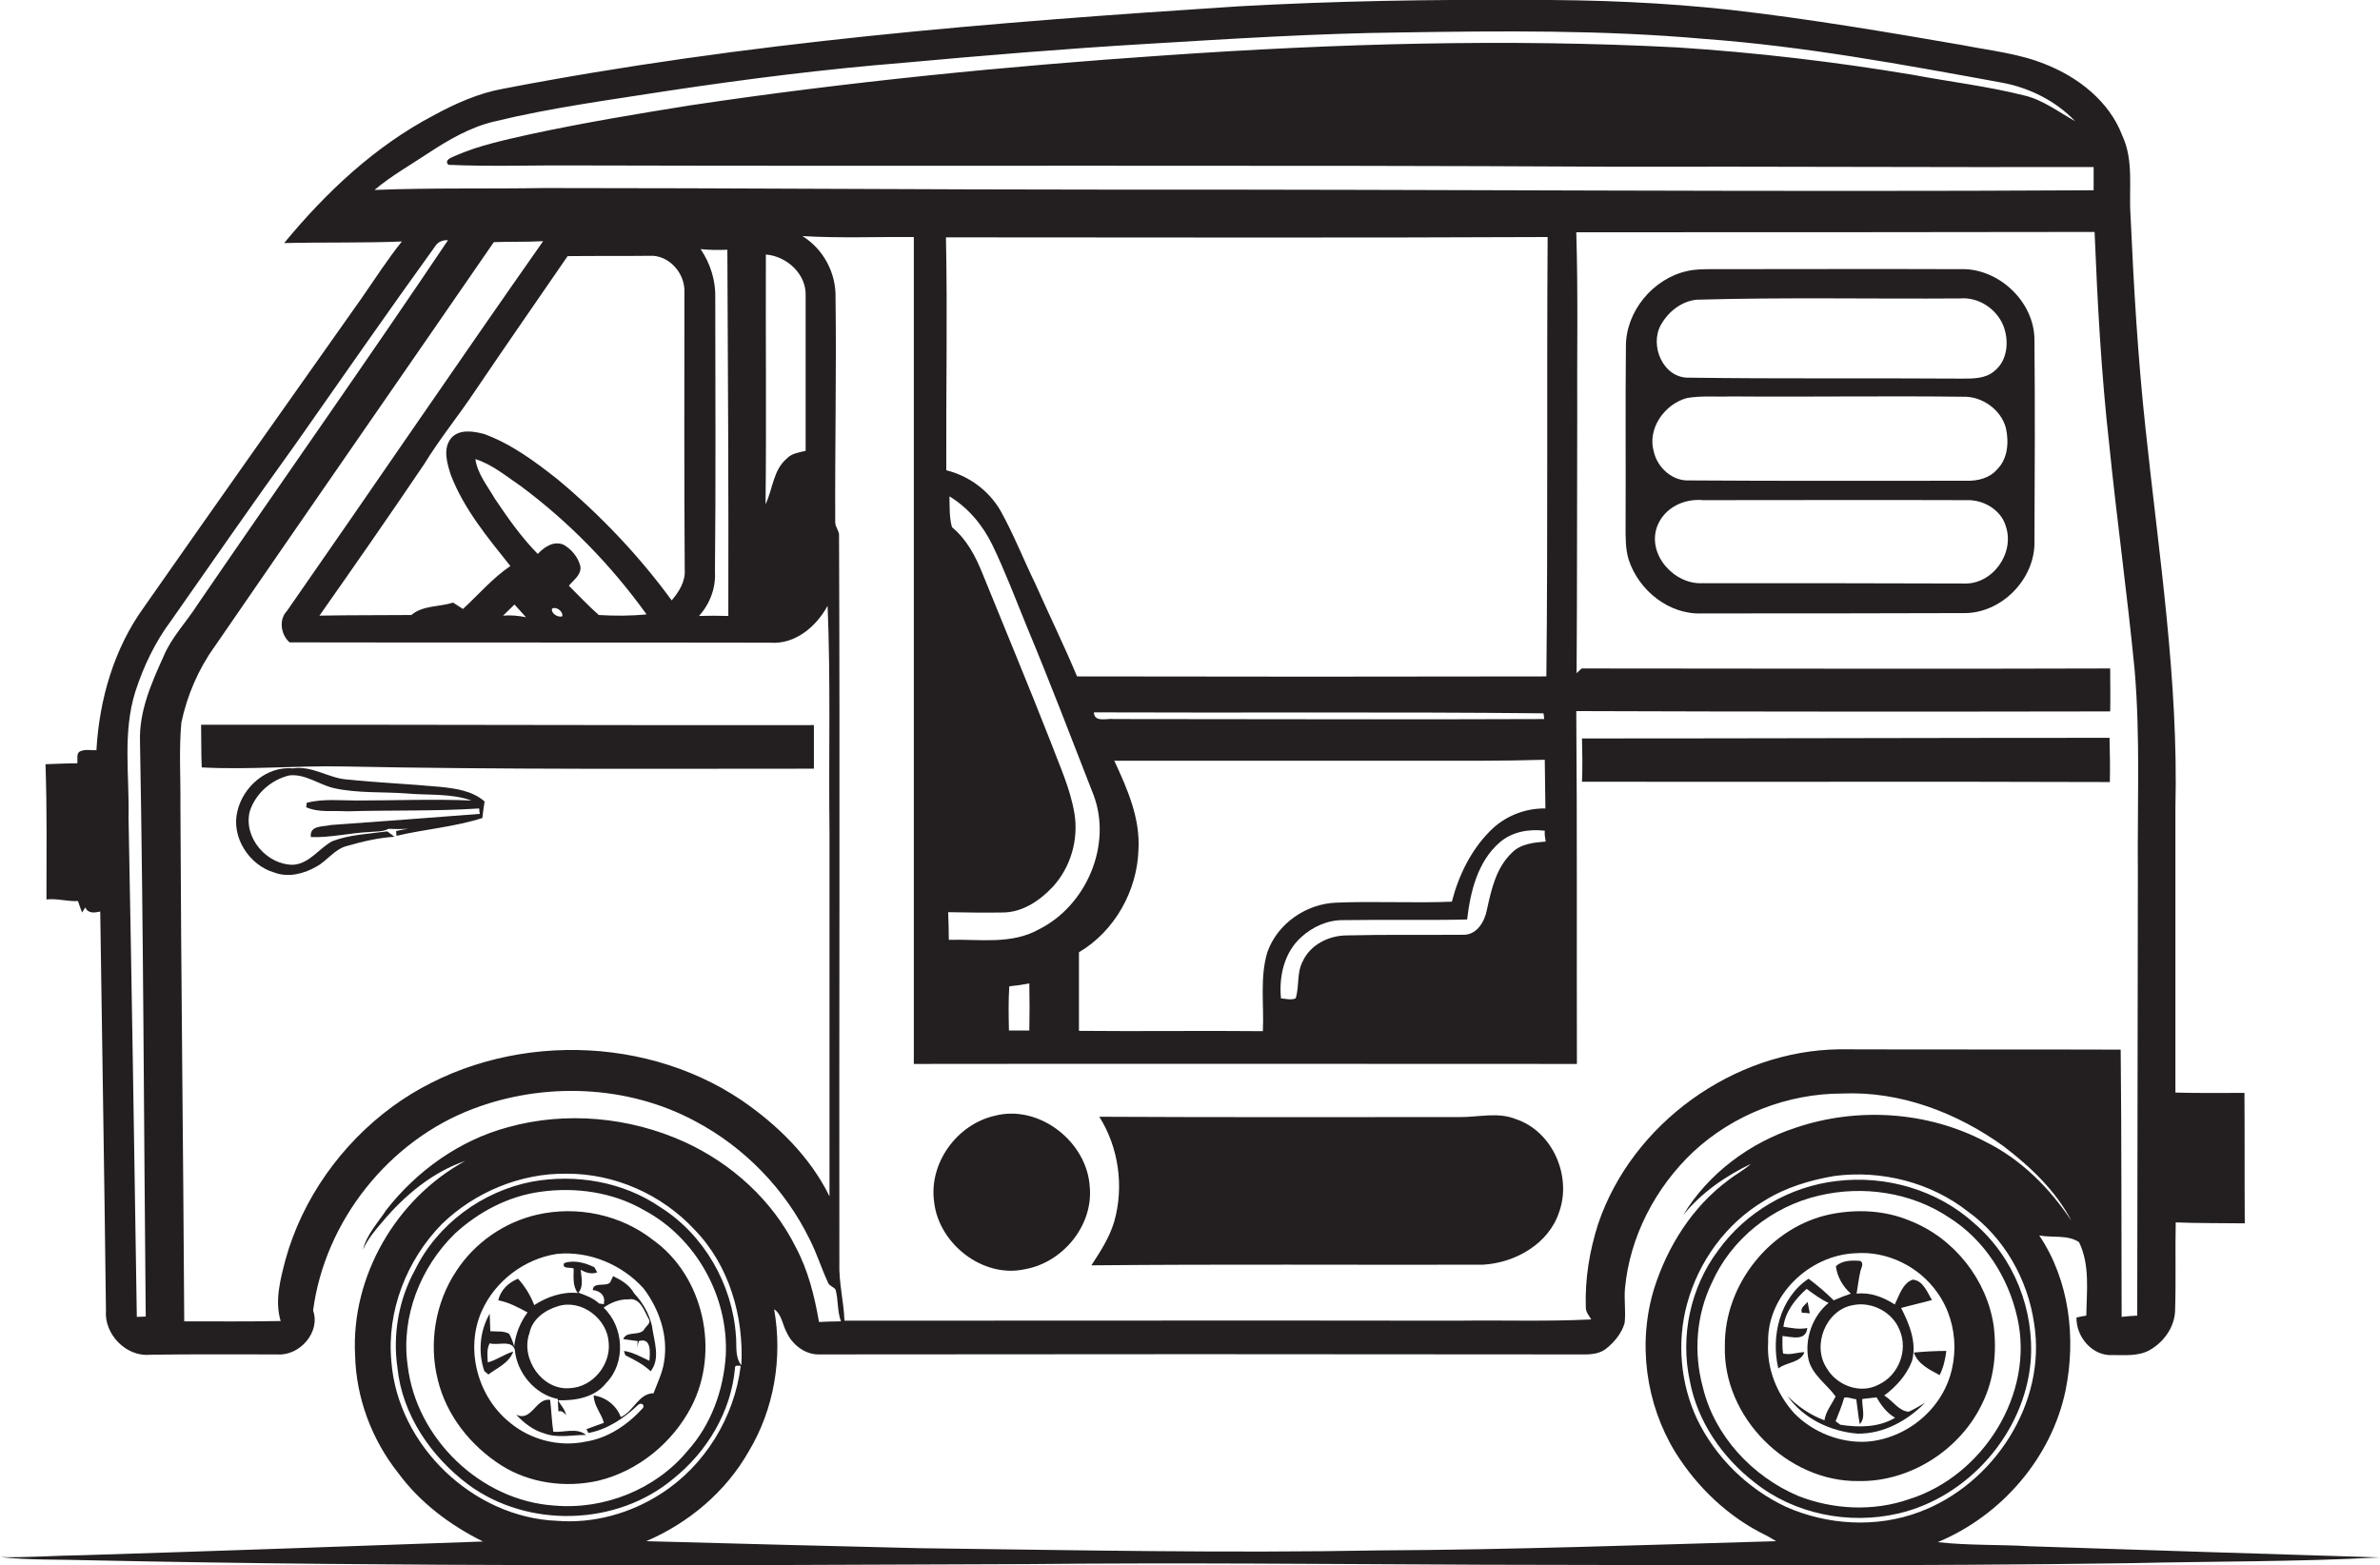
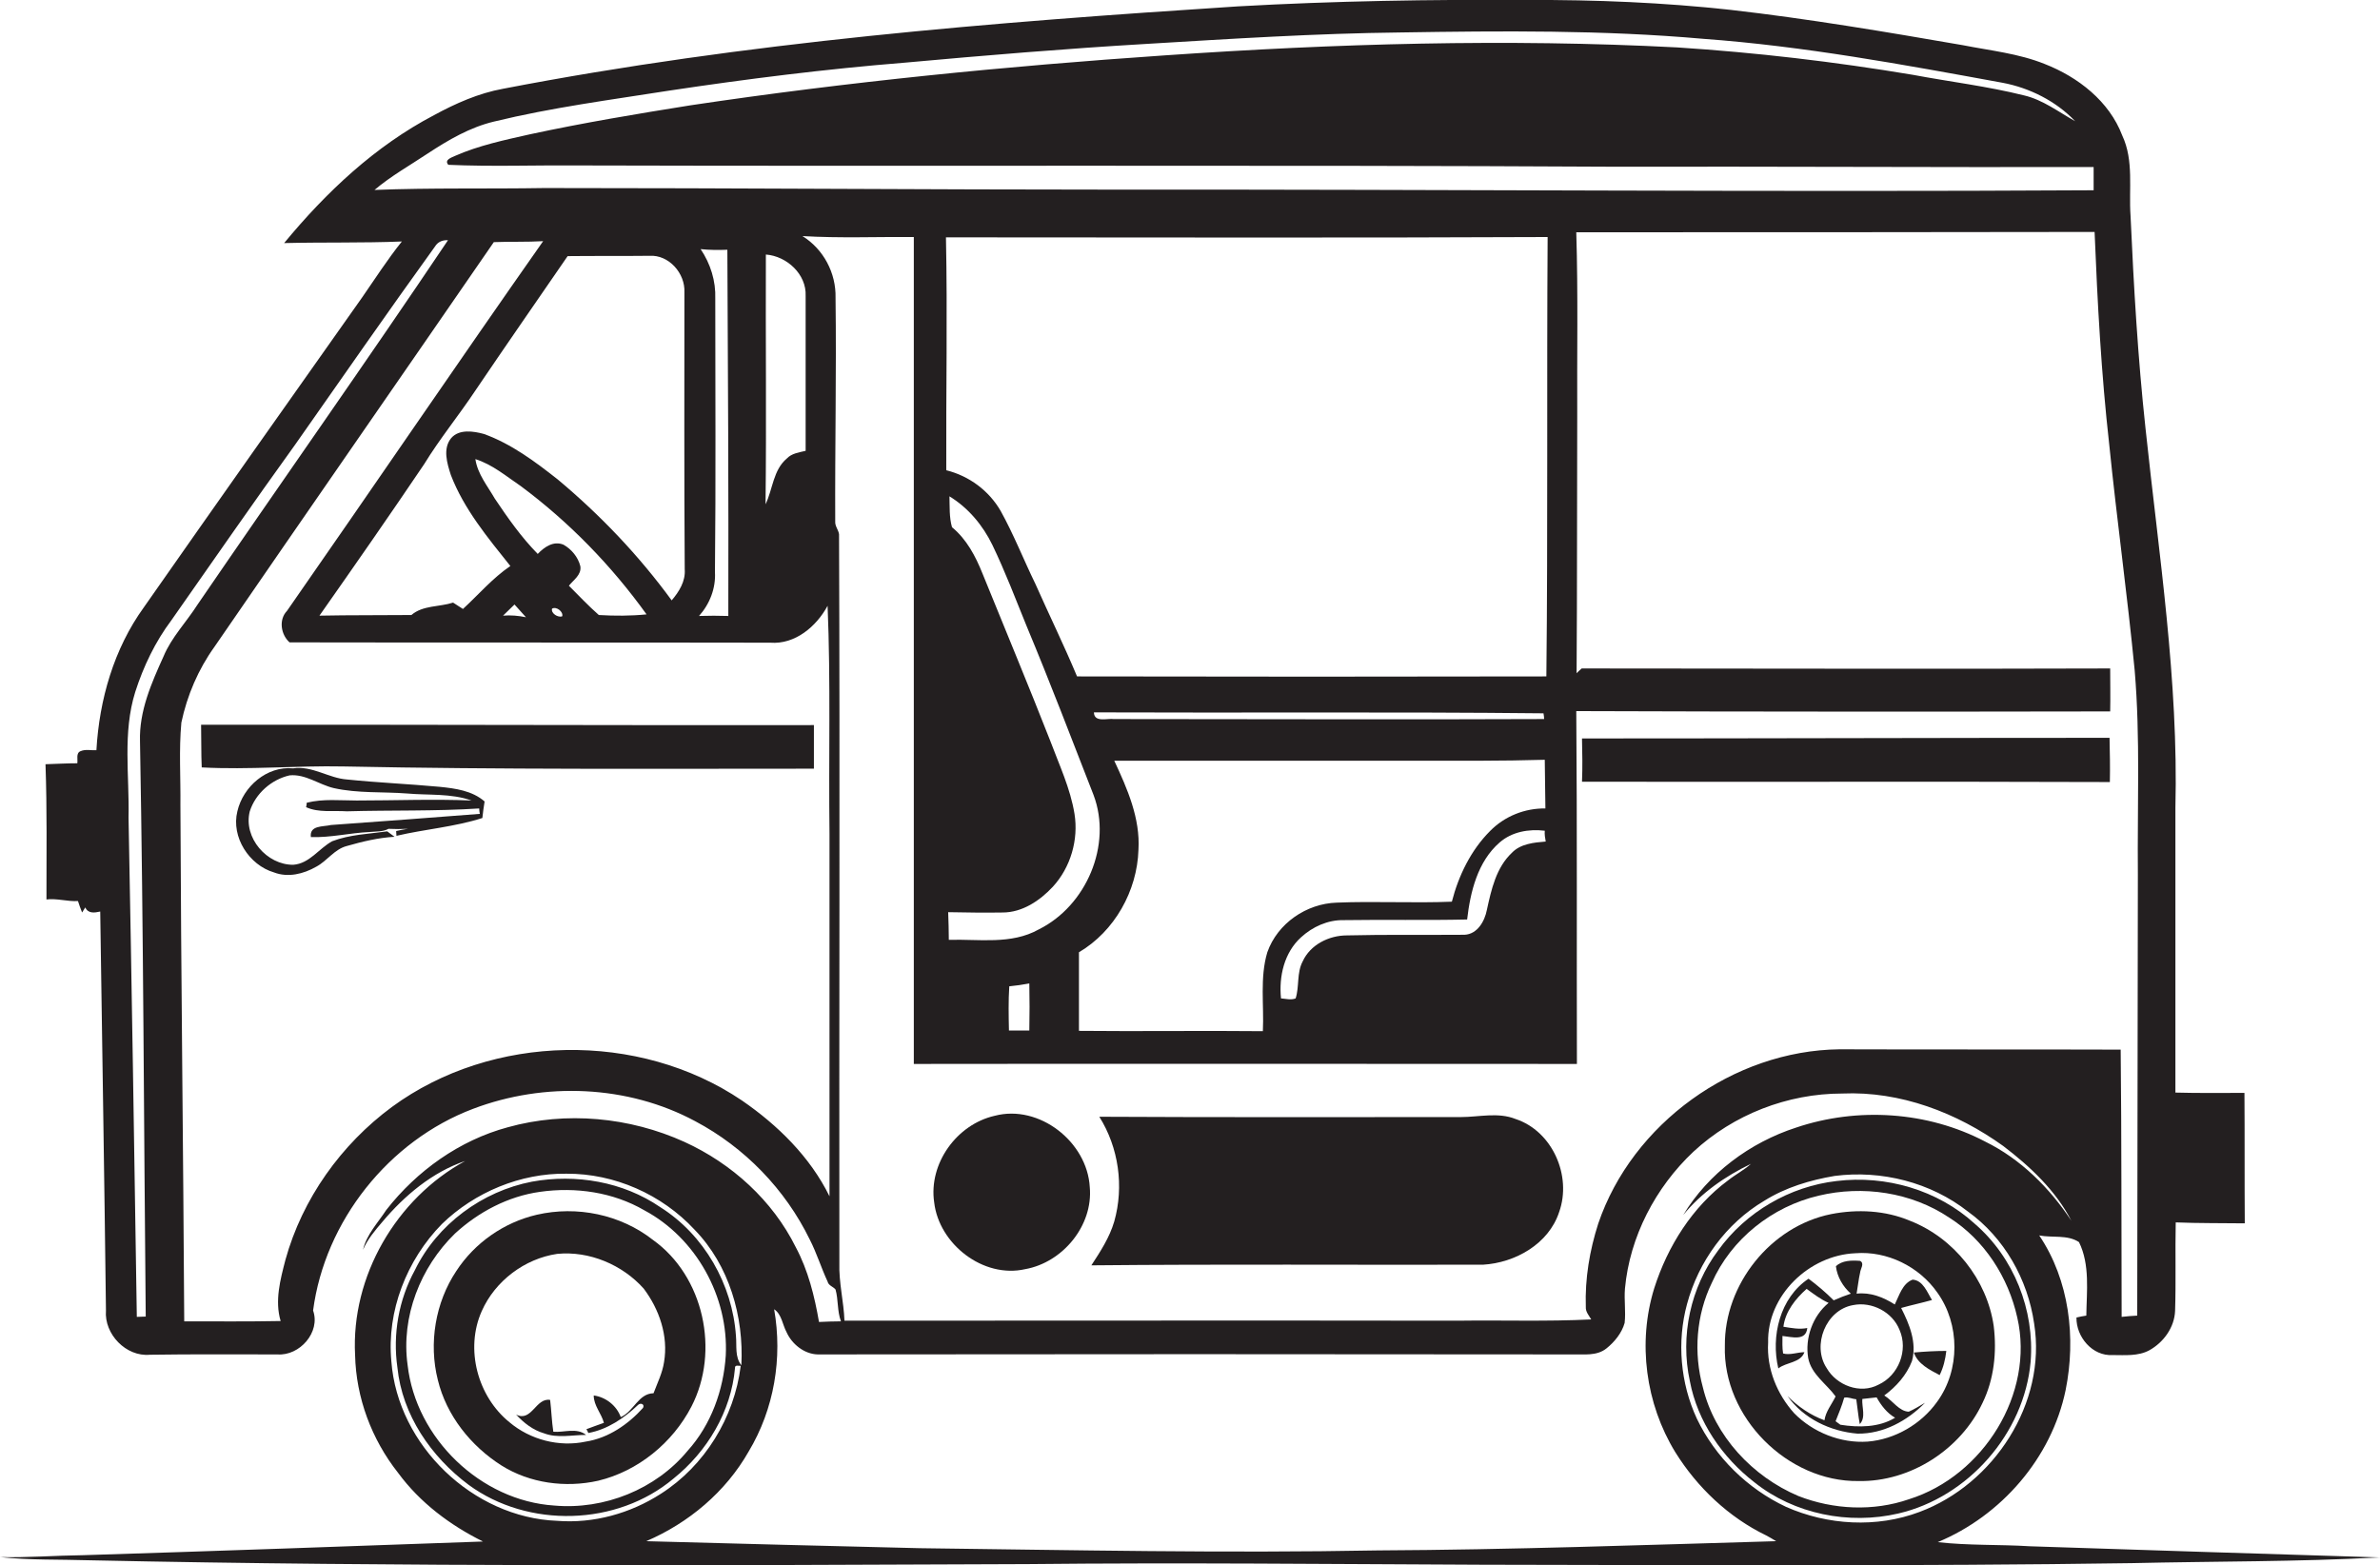
<svg xmlns="http://www.w3.org/2000/svg" version="1.1" id="Layer_1" x="0px" y="0px" viewBox="0 0 748 491.9" enable-background="new 0 0 748 491.9" xml:space="preserve">
  <g>
    <path fill="#231F20" d="M638,486c-9.6-0.6-19.3-0.2-29-1.3c20-8.3,35.8-26.5,40.2-47.8c3.3-16.4,1.2-34.5-8.3-48.6   c4.1,0.8,8.9-0.3,12.5,2.1c3.5,7.1,2.4,15.5,2.3,23.1c-0.8,0.1-2.3,0.4-3.1,0.6c-0.1,6.1,5,12.2,11.4,11.8c3.8,0,8,0.4,11.5-1.5   c4.5-2.5,7.9-7.2,8.1-12.4c0.3-9.3,0-18.6,0.2-27.8c7.2,0.3,14.5,0.2,21.7,0.3c-0.1-13.7,0-27.3-0.1-41c-7.2,0-14.5,0.1-21.7-0.1   c0-29.8,0-59.6,0-89.5c1-40-5.2-79.6-9.4-119.3c-2.4-22.2-3.7-44.5-4.7-66.8c-0.6-8.4,1.1-17.3-2.6-25.2   c-4.1-10.8-13.9-18.4-24.4-22.5c-8.2-3.3-17.1-4.2-25.7-5.9c-24.3-4.2-48.5-8.3-73-11.1C522.9,0.8,501.5-0.1,480,0   c-30.3-0.2-60.7,0.3-90.9,2c-77.3,5-154.8,11.2-231,25.9c-7.7,1.4-14.9,4.6-21.7,8.3c-18.5,9.7-33.9,24.2-47.1,40.2   c12.3-0.3,24.7,0,37-0.5c-4.5,5.6-8.4,11.7-12.5,17.6c-22.9,32.4-45.8,64.8-68.6,97.4c-9.4,13-14,29-14.9,44.9   c-1.6,0.1-3.4-0.4-5,0.3c-1.5,0.6-0.8,2.6-1,3.8c-3.3,0-6.6,0.2-10,0.3c0.5,14.2,0.3,28.3,0.3,42.5c3.3-0.4,6.6,0.7,9.9,0.5   c0.3,0.9,0.9,2.7,1.3,3.6c0.3-0.4,0.7-1.2,1-1.6c0.9,2,2.9,1.7,4.7,1.3c0.6,41.8,1.3,83.6,1.8,125.4c-0.6,7.4,6.3,14.6,13.8,13.9   c13.3-0.2,26.7-0.1,40.1-0.1c7,0.5,13.6-7,11.2-13.8c3.7-28.1,23.8-53.4,50.3-63.4c22.4-8.5,48.6-7.5,69.8,3.9   c15.5,8.2,28.3,21.4,36,37.2c2.2,4.3,3.6,8.9,5.6,13.2c0.3,1.3,1.8,1.6,2.5,2.5c0.9,3.2,0.5,6.8,1.7,10c-2.3,0-4.6,0.1-6.9,0.2   c-1.4-8.1-3.4-16.2-7.3-23.5c-7.3-14.7-20.1-26.3-35-33.1c-17.2-7.8-37.2-9.7-55.5-4.6c-15.2,4.1-28.6,13.7-38.2,26   c-2.6,4-6.2,7.7-7.3,12.5c1.4-3.3,3.8-6.1,6.1-8.8c7-8.3,15.7-15.6,26-19.1c-21.7,11.8-35.9,36.3-34.6,61   c0.3,13.4,5.2,26.5,13.5,37c6.9,9.4,16.4,16.5,26.7,21.6C110,486,68,487.5,26.1,488.8c-8.7,0.1-17.4,0.8-26.1,0.6   c9.3,1,18.8,0.7,28.1,1c98.3,2.1,196.6,1.6,294.9,1.2c47.7-0.5,95.3,0,143,0.2c68,0.1,136,0.5,204-0.5c26-0.6,52-0.4,77.9-1.8   C711.4,488.4,674.7,487.2,638,486z M117.7,59.7c5.2-4.4,11.1-7.7,16.8-11.5c6.4-4.2,13.2-8.2,20.8-10c18.1-4.4,36.5-6.8,54.9-9.7   c24.6-3.7,49.3-6.8,74.1-8.8c25.3-2.3,50.6-4.4,76-5.9c26.6-1.6,53.2-3.3,79.9-3.6c31.7-0.5,63.5-0.8,95.1,2   c31.6,2.3,62.8,8.1,94,13.8c8.6,1.6,16.9,5.8,22.9,12.1c-5.2-2.9-10.1-6.7-16-8.1c-11.6-2.9-23.4-4.3-35.1-6.5   c-24.5-4.1-49.2-7-74-8.6c-53.7-2.8-107.4-1.2-161,2.5c-49.9,3.4-99.6,8.3-149.1,15.7c-16.9,2.7-33.7,5.5-50.4,9.1   c-8,1.8-16.1,3.5-23.6,6.8c-1,0.5-3.5,1.2-2.1,2.8c13.4,0.6,26.8,0.1,40.2,0.2c108.7,0.3,217.3-0.2,326,0.4   c50.3-0.1,100.6,0.2,150.9,0.1c0,2.4,0,4.9,0,7.3c-102.3,0.6-204.6-0.3-306.9-0.2c-60,0-120-0.5-180-0.5   C153.3,59.4,135.5,59,117.7,59.7z M486,212.6c-49.2,0.1-98.3,0.1-147.5,0c-4.1-9.8-8.8-19.4-13.1-29.1c-3.7-7.6-6.8-15.5-10.9-22.9   c-3.7-6.4-9.9-11-17.1-12.8c-0.1-24.4,0.4-48.8-0.1-73.2c63.1,0,126.1,0.2,189.1-0.1C486.1,120.5,486.5,166.6,486,212.6z    M468.3,261.2c-6,6-9.9,14-12,22.2c-12,0.5-24.1-0.2-36.2,0.3c-9.5,0.3-18.6,6.5-21.8,15.6c-2.4,8-1,16.6-1.4,24.8   c-19.3-0.2-38.5,0.1-57.8-0.1c0-8.2,0-16.5,0-24.7c11.2-6.6,18.3-19.3,18.7-32.2c0.6-9.9-3.5-19.2-7.6-28c31.6,0,63.2,0,94.8,0   c13.5,0,27,0.1,40.5-0.3c0.1,5.1,0.1,10.2,0.2,15.3C479.3,254,472.9,256.5,468.3,261.2z M485.8,264.5c-3.7,0.3-7.9,0.7-10.6,3.5   c-5,4.7-6.5,11.6-7.9,18c-0.7,3.6-3,7.6-7,7.8c-12.3,0.1-24.7-0.1-37,0.2c-5.6,0-11.5,2.9-13.9,8.2c-1.9,3.6-1,7.9-2.2,11.6   c-1.5,0.6-3.1,0.1-4.6,0c-0.7-6.9,1-14.4,6.3-19.2c3.6-3.3,8.4-5.5,13.4-5.4c12.9-0.2,25.8,0.1,38.8-0.2c1-8.7,3.3-18.2,10.2-24.2   c3.9-3.4,9.2-4.3,14.2-3.7C485.4,262.3,485.6,263.4,485.8,264.5z M298.2,295.4c0-2.9-0.1-5.8-0.2-8.7c5.7,0.1,11.4,0.2,17.1,0.1   c6.2,0,11.7-3.7,15.8-8.1c5.6-6.1,8.1-14.8,6.8-22.9c-1.3-8-4.8-15.4-7.6-22.9c-6.9-17.6-14.2-35.1-21.3-52.6   c-2.2-5.5-5-10.8-9.6-14.6c-0.9-3.1-0.7-6.5-0.8-9.7c5.9,3.6,10.5,9.1,13.5,15.3c4,8.3,7.3,17,10.8,25.6c7.3,17.5,14.1,35.3,21,53   c5.9,15.7-2.3,34.8-17.2,42.2C317.8,297,307.6,295.1,298.2,295.4z M323.5,323.9c-2.2,0-4.3,0-6.4,0c-0.1-4.6-0.2-9.3,0.1-13.9   c2.1-0.2,4.2-0.5,6.3-0.9C323.6,314,323.6,318.9,323.5,323.9z M343.8,223.9c47.1,0.2,94.2-0.2,141.3,0.3c0.1,0.5,0.2,1.4,0.2,1.8   c-45,0.2-90.1,0-135.2,0C348,225.7,343.9,227.2,343.8,223.9z M240.7,80c6.6,0.5,12.8,6.2,12.5,13c0,16.2,0,32.5,0,48.7   c-2.1,0.5-4.4,0.8-5.9,2.4c-4.3,3.6-4.4,9.6-6.7,14.4C240.9,132.3,240.6,106.1,240.7,80z M224.8,93.9c0.2-5.6-1.5-11-4.6-15.6   c2.8,0.3,5.6,0.3,8.4,0.2c0.2,38.4,0.4,76.7,0.3,115.1c-3.1-0.1-6.1-0.1-9.2,0c3.4-3.8,5.3-8.8,5-13.8   C225,151.2,224.8,122.6,224.8,93.9z M182.4,178c-0.7-2.9-2.8-5.4-5.3-6.8c-3.1-1.3-6,0.7-8.1,2.9c-5.2-5.3-9.4-11.3-13.5-17.4   c-2.3-4-5.4-7.7-6.1-12.4c5.4,1.7,9.7,5.4,14.3,8.5c15.2,11.3,28.5,25,39.5,40.3c-5,0.5-10,0.5-15,0.2c-3.3-2.9-6.3-6.1-9.4-9.2   C180.2,182.3,182.8,180.7,182.4,178z M176.7,193.7c-1.3,0.5-3.6-0.9-3.2-2.4C174.9,190.5,177.1,192.3,176.7,193.7z M165.3,194   c-2.4-0.5-4.8-0.7-7.2-0.5c1.2-1.2,2.4-2.3,3.6-3.5C162.9,191.3,164.1,192.7,165.3,194z M175.3,150.7c-7.1-5.6-14.6-11.2-23.2-14.3   c-3.3-0.9-7.8-1.6-10.3,1.3c-2.7,3.3-1.3,7.9-0.1,11.6c4.1,10.7,11.6,19.7,18.7,28.6c-5.6,3.8-10,9-14.9,13.5c-1-0.7-2.1-1.3-3.1-2   c-4.3,1.4-9.5,0.8-13.1,3.9c-9.6,0.1-19.2,0-28.9,0.2c11.1-15.8,22.1-31.6,32.9-47.6c4.9-8,10.8-15.2,16-23   c9.6-14.2,19.4-28.3,29.1-42.4c8.6-0.1,17.2,0,25.7-0.1c6.1-0.4,11.3,5.5,11,11.5c0,29-0.1,58,0.1,87c0.3,3.8-1.8,7.1-4.1,9.8   C200.8,174.6,188.7,161.9,175.3,150.7z M44,233c1.1,60.3,1.2,120.5,1.8,180.8c-0.7,0-2.1,0.1-2.8,0.1   c-0.8-52.3-1.6-104.6-2.6-156.9c0.3-13.2-1.9-26.7,2.1-39.5c2.6-8.1,6.3-15.8,11.4-22.6c12.9-18.4,25.7-36.9,38.9-55.2   c14.6-20.8,29.1-41.7,43.9-62.2c0.9-1.5,2.4-2.1,4.1-2C115,113.9,88.3,151.7,62.1,190c-3.5,5.5-8.2,10.3-10.7,16.3   C47.6,214.7,43.7,223.5,44,233z M260.7,376c-6.1-12.4-16.3-22.4-27.5-30.1c-32.4-21.9-78.5-21.1-110,2   c-16,11.8-28.2,28.9-33.5,48.1c-1.6,6.2-3.4,12.8-1.5,19.2c-10.1,0.2-20.2,0.1-30.3,0.1c-0.3-54.1-1-108.2-1.2-162.2   c0.1-8.7-0.5-17.4,0.3-26c1.8-8.5,5.3-16.7,10.4-23.8c29.2-42.5,58.6-84.8,87.8-127.2c5.2-0.2,10.3,0,15.5-0.3   c-27.1,38.6-53.6,77.6-80.5,116.2c-2.7,2.8-1.9,7.5,0.8,9.9c50.4,0.1,100.8,0,151.1,0.1c7.8,0.6,14.5-5.1,18-11.6   c1,23.9,0.3,47.8,0.6,71.7C260.7,300,260.7,338,260.7,376z M263.8,396.9c-0.1-76.3,0.2-152.6-0.1-229c-0.2-1.4-1.3-2.5-1.2-4   c-0.1-23.4,0.4-46.9,0.1-70.3c0.2-7.8-3.8-15.3-10.4-19.4c11.7,0.7,23.4,0.2,35,0.3c0,86.6,0,173.3,0,259.9c69.5-0.1,139,0,208.4,0   c-0.1-37,0.1-73.9-0.2-110.9c55.9,0.2,111.9,0.2,167.8,0.1c0.1-4.5,0-9,0-13.5c-55.4,0.2-110.8,0-166.1,0c-0.6,0.5-1.1,1-1.6,1.5   c0.2-26.9,0.1-53.8,0.2-80.7c-0.1-19.3,0.3-38.6-0.3-57.9c54.3,0,108.6,0,162.9-0.1c0.9,22.3,2.1,44.6,4.6,66.8   c2.4,23.7,5.7,47.3,8,71c1.8,21.3,0.8,42.7,1,64.1c-0.1,46.2-0.1,92.5-0.2,138.7c-1.6,0.1-3.3,0.2-4.9,0.4c-0.1-28,0-56-0.3-84   c-29.5-0.1-58.9,0-88.4-0.1c-33.3,0.4-65.1,23.3-75.8,54.8c-2.7,8.4-4.2,17.3-3.9,26.2c-0.1,1.5,1,2.7,1.7,3.9   c-14,0.7-28,0.2-42,0.4c-64.2-0.1-128.5,0-192.7,0C265.2,409.2,263.6,403.1,263.8,396.9z M175.1,478c-26.4-1-50.1-23.7-52.1-50.1   c-1.5-15.8,4.8-31.9,15.9-43.2c10.3-10,24.7-16,39.1-15.8c15.1-0.1,30,6.5,40.3,17.6c10.9,11.2,15.5,27.3,14.7,42.6   c-2.1-2.6-1.4-6.1-1.7-9.2c-1.1-16.2-10-31.8-23.8-40.5c-11.7-8-26.5-10.5-40.3-8c-15.6,3-29.8,13.4-36.8,27.8   c-5.1,9.3-7,20.2-5.5,30.6c1.5,14.9,10.6,28.1,22.4,36.9c18.7,13.7,46.6,13,64.4-2c10.6-8.5,18.1-21.1,19.3-34.7   c-0.1-1.1,1.1-0.7,1.8-0.7c-2,16.2-11.3,31.4-25.1,40.2C198.1,475.7,186.5,478.9,175.1,478z M228.1,426c-0.7,10.9-4.6,21.8-12,30   c-10,12.1-26.2,18.6-41.9,17.2c-23.1-1.5-43.5-21.1-46.1-44.2c-2.1-15.1,4-30.7,14.9-41.3c7.4-6.8,16.7-11.7,26.7-13.1   c11.2-1.6,23,0.1,32.8,5.8C218.8,389.1,229,407.6,228.1,426z M433.1,487.3c-48,0.9-96-0.1-144.1-0.7c-28.6-0.7-57.3-1.4-85.9-2.2   c13.3-5.7,25-15.5,32.2-28.2c8-13.3,10.7-29.4,8-44.7c2.4,1.6,2.6,4.8,3.9,7.2c1.7,3.8,5.6,6.9,9.8,7c79-0.1,158-0.1,237,0   c3.7-0.1,7.8,0.6,10.9-1.9c2.5-2,4.8-4.8,5.7-8c0.4-3.6-0.2-7.2,0.1-10.8c1.5-16.3,9.6-31.8,21.5-43c12.6-11.7,29.6-18.3,46.8-18.3   c18.2-0.8,36,6,50.6,16.5c8.4,6.4,16.5,14,21.4,23.5c-6.8-10.3-15.9-19.4-27.1-24.9c-18.1-9.5-40.1-10.9-59.4-4.4   c-14.5,4.7-27.6,14.4-35.5,27.5c5.7-7,13.2-12.2,21.3-16.1c-2.2,2-4.8,3.3-7.2,5.2c-11.2,8.3-19,20.7-23.2,33.9   c-5.3,17.1-2.7,36.3,6.6,51.5c6.9,11.1,16.8,20.5,28.6,26.2c1,0.5,2.1,1.2,3.1,1.8C516.6,485.6,474.8,487.1,433.1,487.3z    M561.3,473.6c-12.1-5.7-22.2-15.6-28-27.7c-5.2-11.2-6.3-24.2-3.1-36c3.6-13.4,12.3-25.4,24.3-32.5c6.7-4.2,14.4-6.5,22.1-7.8   c14.7-1.9,30.2,2,41.9,11.2c11.4,8.2,18.8,21.3,20.8,35.2c4,25-12.7,50.5-36,59.2C589.8,480.3,574.4,479.4,561.3,473.6z" />
-     <path fill="#231F20" d="M639.4,107c0.1-12.2-11.4-22.9-23.4-22.4c-26-0.1-51.9,0-77.9,0c-2.6,0-5.3,0-7.9,0.6   c-10.7,2.4-19.3,12.7-19.2,23.8c-0.2,18.7,0,37.3-0.1,56c0,3.7-0.1,7.5,1,11c3.2,9.7,12.8,17.3,23.1,16.8c27.3,0,54.6,0,81.9-0.1   c12.1,0.3,22.9-10.8,22.5-22.8C639.5,149,639.6,128,639.4,107z M522,102.1c2.3-4.1,6.4-7.4,11.2-7.9c27.6-0.8,55.2-0.2,82.8-0.4   c5.8-0.5,11.4,3.2,13.6,8.5c1.9,4.8,1.4,11.1-2.9,14.4c-2.7,2.3-6.5,2.3-9.8,2.3c-28.7-0.2-57.4,0.1-86-0.3   C522.8,119,518.3,108.7,522,102.1z M530.2,125.1c4.6-0.8,9.3-0.3,13.9-0.5c24.3,0.2,48.6-0.2,72.9,0.1c5.9-0.2,11.8,4,13.4,9.7   c1,4.4,0.7,9.7-2.7,13.1c-2.4,2.8-6.1,3.7-9.7,3.6c-29,0-58,0.1-87-0.1c-5.3,0.3-10-3.9-11.2-8.9   C517.6,134.8,523.1,127,530.2,125.1z M617,183.4c-27.3-0.1-54.6-0.1-81.9-0.1c-8.9,0.5-17.5-9-14.3-17.8c2.2-5.9,8.5-8.9,14.5-8.3   c27.6,0,55.2-0.1,82.8,0c5.2-0.2,10.8,3,12.3,8.2C633.3,174,626.1,183.9,617,183.4z" />
-     <path fill="#231F20" d="M255.8,227.9c-64.2,0.1-128.4-0.2-192.6-0.1c0.1,4.5,0,8.9,0.2,13.4c14.9,0.8,29.7-0.6,44.6-0.3   c49.3,1,98.5,0.7,147.8,0.7C255.8,236.9,255.8,232.4,255.8,227.9z" />
+     <path fill="#231F20" d="M255.8,227.9c-64.2,0.1-128.4-0.2-192.6-0.1c0.1,4.5,0,8.9,0.2,13.4c14.9,0.8,29.7-0.6,44.6-0.3   c49.3,1,98.5,0.7,147.8,0.7C255.8,236.9,255.8,232.4,255.8,227.9" />
    <path fill="#231F20" d="M663.1,245.8c0.1-4.6,0-9.3-0.1-13.9c-55.3,0-110.5,0.2-165.8,0.2c0.1,4.5,0.2,9.1,0,13.6   C552.5,245.8,607.8,245.6,663.1,245.8z" />
    <path fill="#231F20" d="M109.1,245c-5.8-0.4-10.9-4.4-17-3.5c-8.2-0.8-15.7,5.7-17.5,13.5c-2,8.1,3.7,16.9,11.5,19.2   c4.4,1.7,9.3,0.5,13.3-1.8c3.4-1.8,5.7-5.5,9.6-6.5c4.9-1.4,9.9-2.6,15-2.9c-0.8-0.6-1.5-1.1-2.3-1.7c-5.8,0.8-11.8,1-17.3,3.1   c-4.2,2.3-7.1,7-12.2,7.4c-8.3,0.1-15.8-8.5-13.7-16.8c1.8-5.6,6.8-10,12.5-11.3c5-0.5,9.2,2.9,13.9,4c7.6,1.7,15.4,1.1,23.1,1.7   c6.7,0.6,13.7-0.1,20.2,2.2c-12-0.5-24,0-36.1,0c-5.2,0-10.5-0.6-15.7,0.7c0,0.4-0.1,1-0.2,1.4c4,1.8,8.5,1,12.8,1.3   c13.9-0.4,27.8,0,41.6-0.9c0,0.4,0.1,1.3,0.2,1.7c-15.6,1.2-31.2,2.4-46.8,3.5c-2.4,0.6-6.8,0-6.3,3.8c6.2,0.2,12.2-1.3,18.4-1.6   c2-0.2,4.2,0,6-1c2,0.1,4,0.1,6.1,0c-1.3,0.2-2.5,0.4-3.7,0.7c0,0.4,0.1,1.1,0.1,1.5c9-2.1,18.3-2.8,27-5.6   c0.2-1.7,0.4-3.5,0.7-5.2c-3.9-3.4-9.2-4.1-14.1-4.6C128.5,246.4,118.8,246,109.1,245z" />
    <path fill="#231F20" d="M322.2,398.9c11.8-2.1,21.4-13.7,20.3-25.8c-0.8-14.2-15.9-26.1-29.9-22.4c-11.9,2.7-20.8,15-19,27.2   C295.1,391,309,401.9,322.2,398.9z" />
    <path fill="#231F20" d="M343,397.7c41-0.4,82-0.1,123.1-0.2c10.1-0.6,20.6-6.5,23.9-16.5c4.1-11.4-2.1-25.5-13.7-29.3   c-5.5-2.2-11.5-0.6-17.2-0.6c-37.9,0-75.8,0.1-113.6-0.1c6.1,9.7,7.8,21.9,4.7,32.9C348.7,389,345.8,393.4,343,397.7z" />
    <path fill="#231F20" d="M620.6,384.6c-11.6-10.6-27.9-15.3-43.4-13.4c-14.7,1.7-28.5,9.7-37.2,21.8c-8.7,11.6-12,26.9-8.9,41.1   c2.4,12.7,10.2,24,20.3,31.8c12.5,10,29.7,13.4,45.2,9.8c22-5.1,39.6-25.2,41.6-47.7C639.5,411.7,632.9,395.2,620.6,384.6z    M600,471.2c-11.2,3.9-23.8,3.3-34.8-1c-14.4-6.1-26.3-18.8-30-34.1c-3-10.9-2.1-22.8,2.8-32.9c6.1-13.8,19-24,33.6-27.4   c13.8-3.3,29.1-1.1,41,6.9c11.1,7,18.6,18.8,21.4,31.4C639.5,438,623.3,463.9,600,471.2z" />
    <path fill="#231F20" d="M205.2,389.7c-10.2-8-23.9-10.8-36.5-7.9c-10.3,2.4-19.5,8.8-25.3,17.7c-6.6,9.9-8.7,22.7-5.8,34.2   c2.7,11.2,10.4,20.8,20,26.9c8.9,5.6,20.1,7.1,30.4,4.8c12.5-3,23.4-11.9,29.3-23.3C226.3,424.7,221.2,401.1,205.2,389.7z    M208.7,428.1c-0.5,3.4-2.1,6.6-3.3,9.8c-4.8,0.1-6.2,5.7-10.3,7.5c-1.3-3.6-4.7-6.3-8.5-6.8c0,3.2,2.4,5.6,3.2,8.6   c-1.9,0.7-3.7,1.3-5.5,2c0.2,0.3,0.5,0.9,0.6,1.2c6-1.1,11.3-4.7,15.6-8.8c0.8-0.8,2.2-0.3,1.6,0.9c-4.7,5.2-10.9,9.5-18,10.6   c-8.4,1.8-17.5-0.6-24-6.1c-10-8.1-14-23-8.7-34.9c4.2-9.5,13.5-16.5,23.7-18c10.1-1,20.5,3.4,27.2,10.9   C207.2,411.5,210.1,419.9,208.7,428.1z" />
    <path fill="#231F20" d="M600.3,383.7c-7.8-3.3-16.6-3.7-24.8-2.1c-19,3.8-33.6,22.1-33.4,41.4c-0.7,22.4,19.7,42.8,42,42.5   c16.3,0.3,32.1-9.9,39-24.6c3.6-7.4,4.5-15.9,3.5-24.1C624.5,402.2,614.1,389.1,600.3,383.7z M608.8,440.6   c-5,7-13.2,11.8-21.8,12.5c-8.5,0.6-17.2-2.9-23.1-8.9c-5.4-6-8.7-14-8.2-22.2c-0.4-14.8,12.9-27.5,27.4-28.1   c10-0.8,20.1,4.2,25.8,12.4C616,416.2,616.1,430.6,608.8,440.6z" />
    <path fill="#231F20" d="M592.2,438.6c3.8-2.8,7-6.4,8.7-10.8c1.6-5.8-0.8-11.6-3.4-16.7c3.2-0.9,6.5-1.6,9.7-2.5   c-1.5-2.4-2.8-6.2-6.1-6.4c-3.2,1.2-4.2,5-5.6,7.8c-3.6-2.3-7.7-3.9-12-3.4c0.4-2.2,0.6-4.4,1.1-6.6c0.1-1.2,1.5-2.9,0-3.7   c-2.5-0.2-5.7-0.2-7.6,1.7c0.4,3.3,2.2,6.4,4.7,8.6c-1.8,0.6-3.6,1.3-5.4,2.1c-2.5-2.5-5.1-4.7-7.9-6.8c-9,6-11.9,18.1-9.5,28.2   c2.5-2,7-1.7,8.2-5.1c-2.2,0-4.5,1-6.7,0.4c-0.3-1.8-0.2-3.7-0.2-5.5c2.9,0.3,7.4,1.7,7.8-2.5c-2.5,0.5-5,0-7.5-0.4   c0.6-4.8,3.8-8.8,7.3-11.9c2.2,1.6,4.4,3.3,6.9,4.4c-5,4.1-7.5,11.1-6.4,17.4c1,5.1,5.8,8.1,8.6,12c-1.2,2.5-3.1,4.7-3.5,7.5   c-4.4-1.6-8.3-4.3-11.6-7.6c5,7.1,13.5,11.1,22,11.8c8.1,0.1,15.6-4,21.2-9.7c-1.7,1-3.3,2-5.1,2.8   C596.9,443.6,594.9,440.3,592.2,438.6z M574.1,430c-4.7-7.1-0.3-18.3,8.3-19.8c5.9-1.2,12.4,2.2,14.6,7.8   c2.8,6.4-0.3,14.3-6.6,17.2C584.6,438.3,577.2,435.4,574.1,430z M578.4,447.8c-0.4-0.3-1.1-0.8-1.5-1.1c1-2.5,2-4.9,2.7-7.4   c1.3-0.3,2.5,0.4,3.8,0.5c0.4,2.6,0.6,5.2,1.1,7.8c2-2.1,0.6-5.3,0.8-7.9c1.5-0.2,3-0.3,4.5-0.5c1.4,2.5,3.2,4.9,5.8,6.4   C590.5,448.7,584.1,448.7,578.4,447.8z" />
-     <path fill="#231F20" d="M192.7,401.1c-0.2,0.5-0.7,1.4-0.9,1.9c-1.2,1.6-5.4-0.3-5.5,2.5c1.9,0.1,3.5,1.3,3.6,3.1   c0,0.4-0.1,0.7-0.1,1.1c0,0.1,0,0.1,0,0.2l-1.5-0.2c-1.8-1.7-4.2-2.6-6.5-3.4c1.7-2.1,0.9-4.8,0.7-7.2c1.6,0.9,3.4,1.5,5.2,0.8   c-0.2-0.4-0.7-1.2-0.9-1.6c-2.9-1.4-6.4-2.4-9.5-1.3c-0.8,2,2,1.2,3,1.7c0,2.6-0.4,5.5,1.3,7.7c-4.8-0.5-9.7,1.2-13.7,3.8   c-1.2-3.1-2.9-5.9-5.1-8.3c-3,1.2-5.5,3.6-6.2,6.8c3.3,0.6,6.2,2.2,9.2,3.8c-2.3,3.1-3.8,6.8-4.2,10.7c-0.4-1.4-0.9-2.8-1.6-4   c-1.8-1-3.9-0.6-5.9-0.8c-0.1-1.8-0.1-3.7-0.2-5.5c-3.1,5.4-3.7,12.1-1.7,18c0.3,0.3,1,0.8,1.3,1.1c2.8-2.1,6.5-3.6,7.8-7.2   c-2.8,0.8-5.2,2.7-8,3.4c-0.1-2-0.4-4.1,0.6-6c2.5,0.8,6.9-1.2,7.9,2c0.6,7.2,6.3,14.1,13.5,15.5c0.1,1.3,0.1,2.6,0.2,3.9   c1-0.3,1.8,0.4,2.4,1.2c-0.3-1.9-1.7-3.1-2.5-4.7c5.4,0.2,11.6-0.9,15.1-5.4c6.3-6.4,5.6-17.7-0.8-23.7c2.3-1.6,5-2.7,7.8-2.6   c3.7-0.7,5,3.7,6.4,6.2c0.9,1.3-1.1,2.3-1.6,3.5c-1.8,1.8-5.5,0.2-6.4,2.8c1.5,0.2,3,0.4,4.5,0.6c0,0.5-0.1,1.6-0.2,2.1   c0.1-0.5,0.4-1.6,0.6-2.1c4-1.2,3.5,3.7,3.3,6.2c-2.6-1.2-5.2-2.7-8-3.1c0.1,0.3,0.3,1.1,0.5,1.4c2.8,1.4,5.6,2.8,7.9,5   c3.2-4.1,1-9.6,0.4-14.3c-0.9-3.9-2.9-7.3-5.6-10.2C197.8,403.8,195.2,402.3,192.7,401.1z M191.3,422c0.7,7-5.1,14-12.2,14.3   c-8.7,0.8-15.6-9.3-12.7-17.3c0.9-4.5,5-7.3,9.1-8.5C182.8,408.3,190.9,414.5,191.3,422z" />
-     <path fill="#231F20" d="M566.3,412.6c0.6,0,1.9,0.1,2.5,0.2c-0.2-1.2-0.5-2.4-0.7-3.6C567.3,410.2,565.7,411,566.3,412.6z" />
    <path fill="#231F20" d="M609.6,432.2c1.2-2.4,1.8-5,2.1-7.6c-3.4,0-6.8,0.2-10.2,0.5C602.7,428.7,606.4,430.5,609.6,432.2z" />
    <path fill="#231F20" d="M173.9,450c-0.5-3.3-0.6-6.7-1-10c-4.5-0.8-5.8,7.1-10.7,4.6c2.4,2.6,5.3,4.9,8.8,5.9   c4.2,1.6,8.8,0.5,13.2,0.5C181.2,448.6,177.3,450.3,173.9,450z" />
  </g>
</svg>